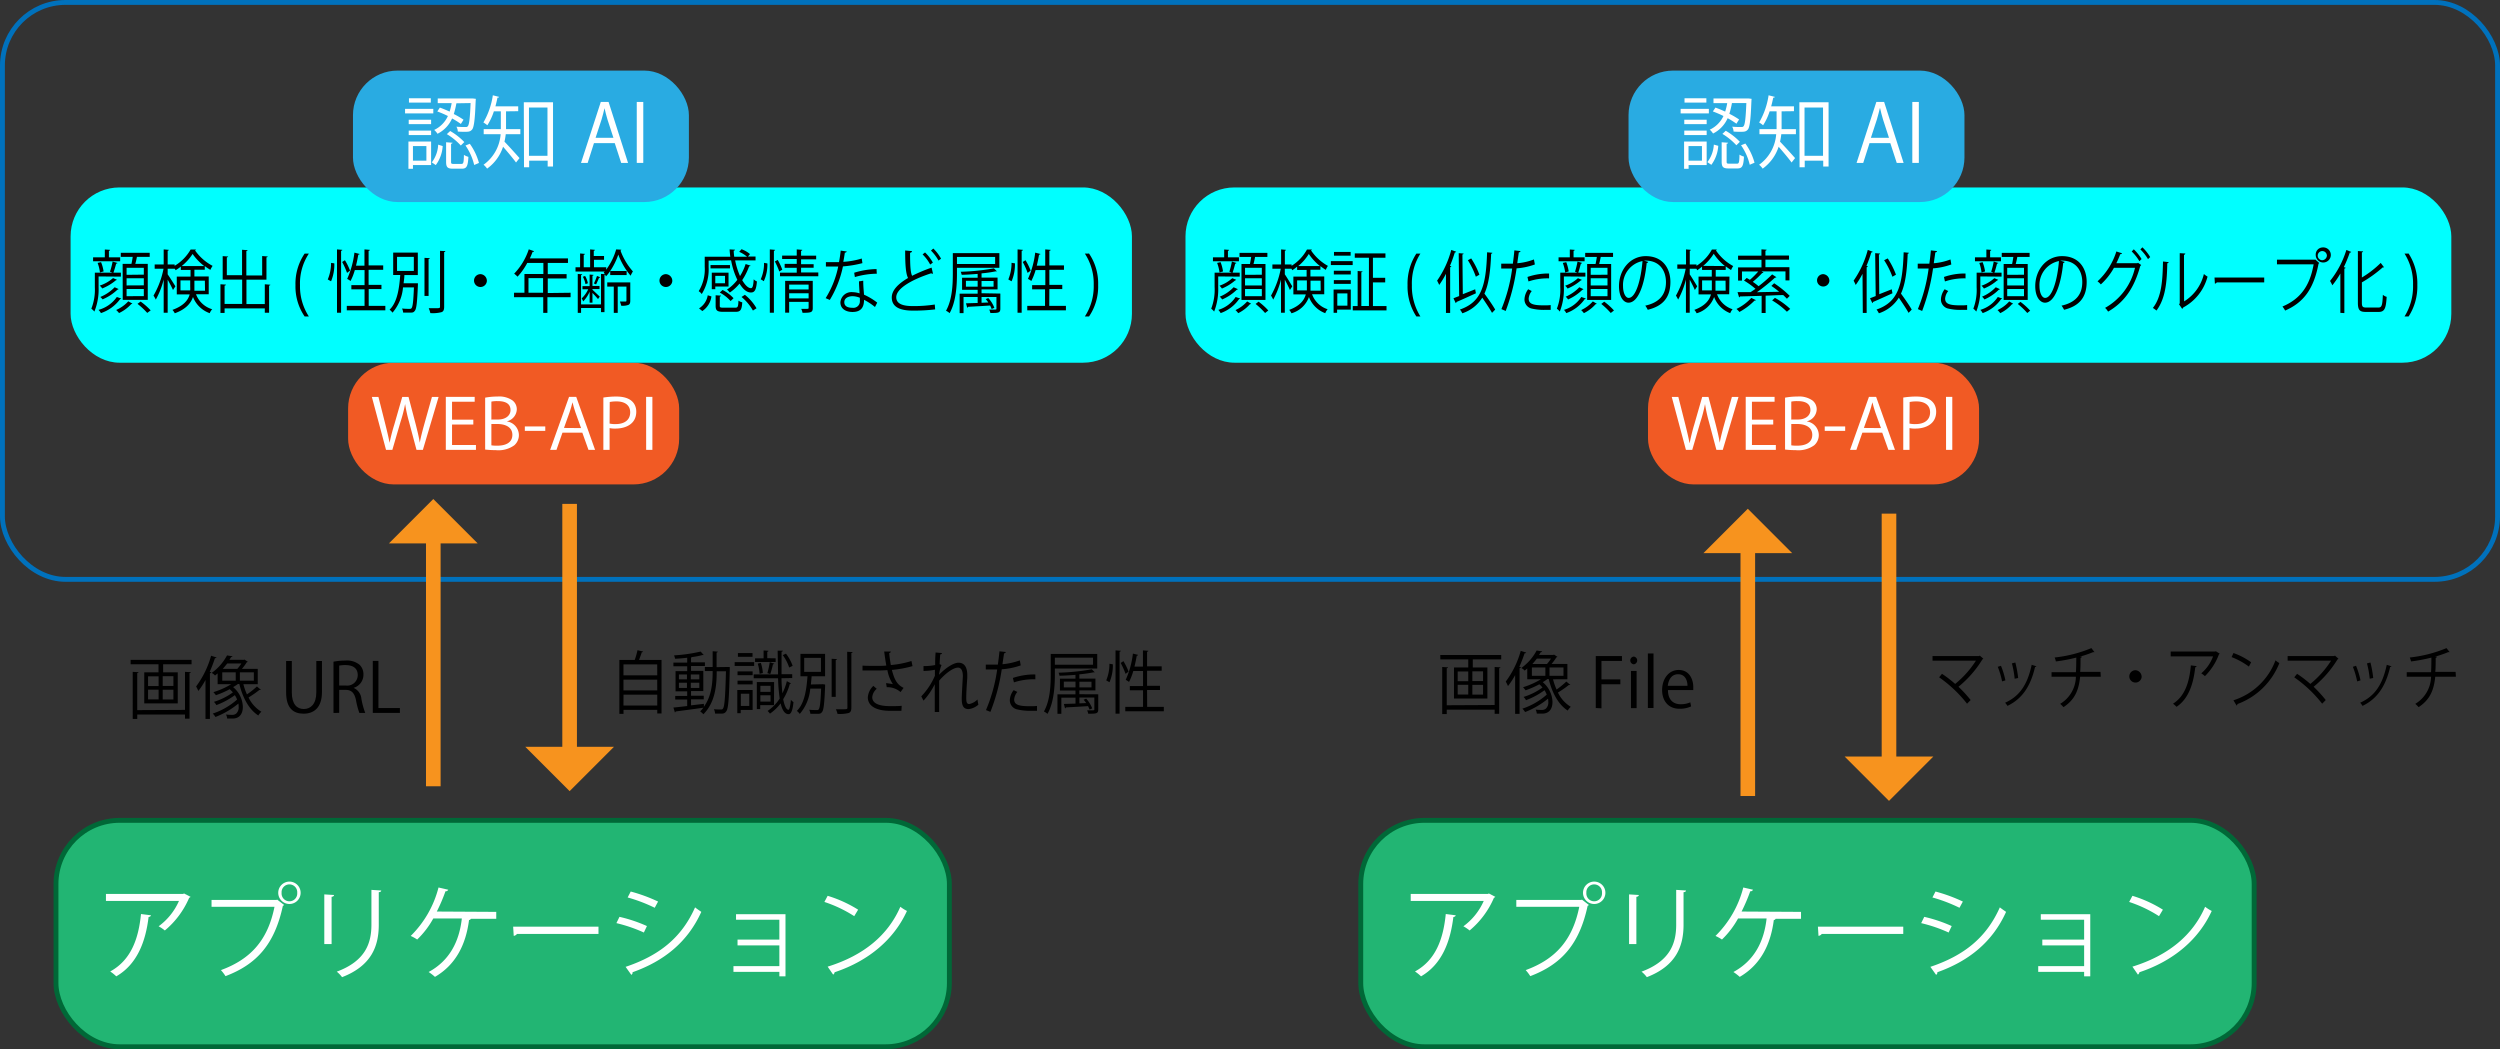
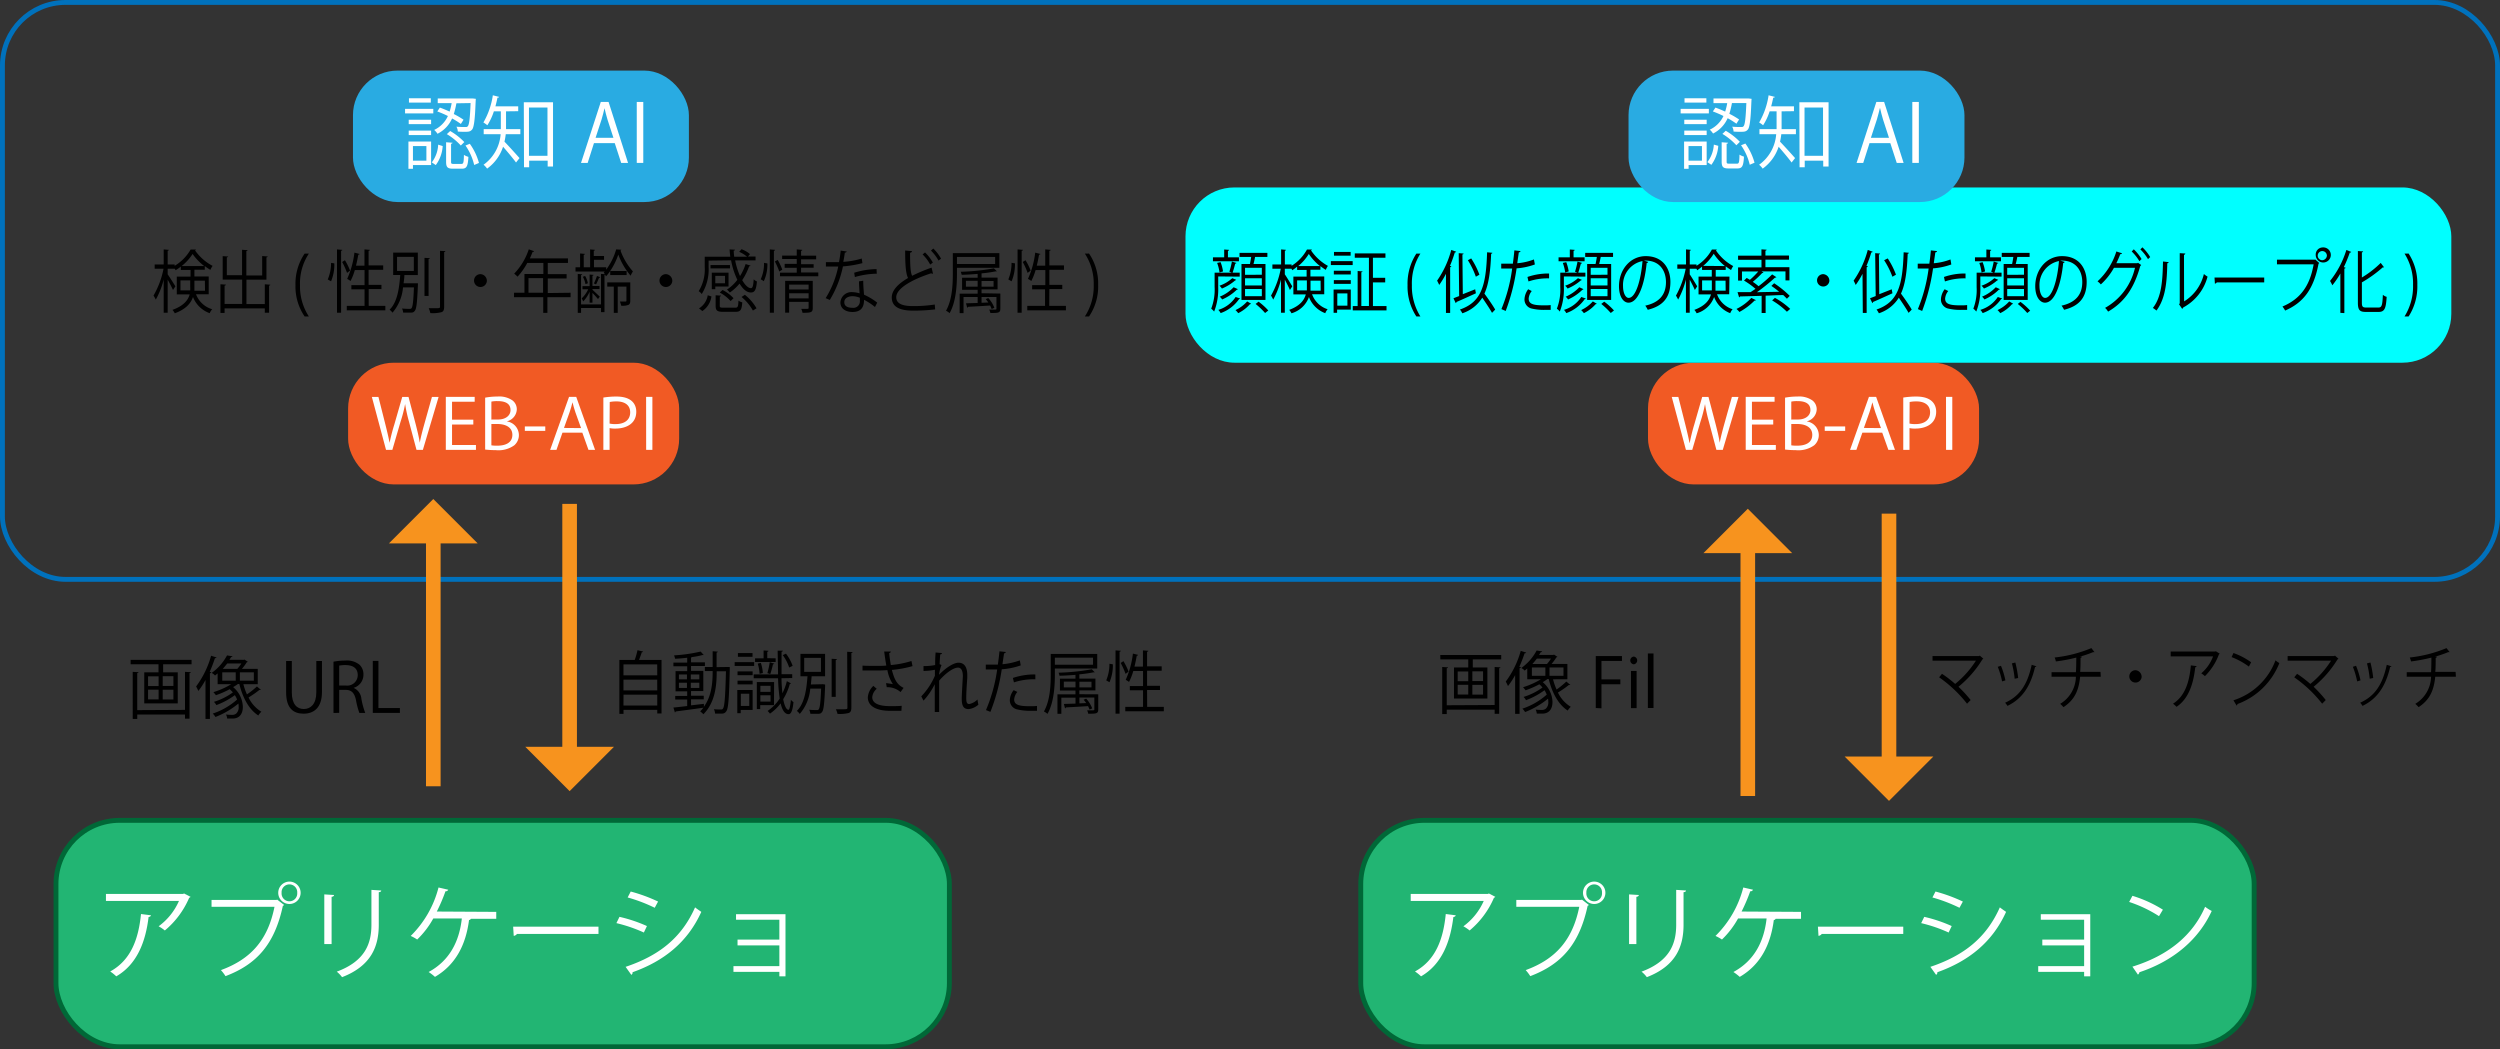
<svg xmlns="http://www.w3.org/2000/svg" viewBox="0 0 513.5 215.5">
  <rect x="0" y="0" width="513.5" height="215.5" fill="#333333" stroke="none" />
  <g id="レイヤー_2" data-name="レイヤー 2">
    <g id="レイヤー_1-2" data-name="レイヤー 1">
      <rect x="71.5" y="74.5" width="68" height="25" rx="9.39" style="fill:#f15a24" />
      <path d="M90.09,81.53,86.86,92.4H85.55L84,86.59a30.1,30.1,0,0,1-.79-3.6h0a28.76,28.76,0,0,1-.92,3.58l-1.7,5.83h-1.3L76.38,81.53h1.35l1.43,5.66c.34,1.37.66,2.68.86,3.77h0A38.48,38.48,0,0,1,81,87.17l1.62-5.64h1.29l1.48,5.63c.32,1.3.66,2.6.83,3.78h0c.23-1.24.55-2.44.92-3.78l1.58-5.63Z" style="fill:#fff" />
      <path d="M97.76,92.4H91.57V81.52H97.5v1H92.85V86.2h4.37v1H92.85V91.4h4.91Z" style="fill:#fff" />
      <path d="M104.17,86.57a2.87,2.87,0,0,1,2.41,2.75,2.77,2.77,0,0,1-.94,2.14,5.57,5.57,0,0,1-3.81,1,20.11,20.11,0,0,1-2.18-.12V81.68a13.58,13.58,0,0,1,2.53-.23,4.75,4.75,0,0,1,3.09.8,2.29,2.29,0,0,1,.88,1.88,2.63,2.63,0,0,1-2,2.4Zm-1.87-.4c1.56,0,2.56-.82,2.56-1.94h0c0-1.29-1-1.84-2.62-1.84a5.74,5.74,0,0,0-1.31.1v3.69Zm-1.37,5.3a6.93,6.93,0,0,0,1.25.07c1.62,0,3.06-.58,3.06-2.22s-1.52-2.23-3.08-2.23h-1.23Z" style="fill:#fff" />
      <path d="M107.8,87.59H112v.91h-4.2Z" style="fill:#fff" />
      <path d="M122.23,92.4h-1.36l-1.26-3.53h-4.08L114.3,92.4H113l3.88-10.88h1.48Zm-2.88-4.47-1.16-3.23q-.37-1.11-.6-2.07h0c-.15.66-.37,1.34-.58,2l-1.17,3.27Z" style="fill:#fff" />
      <path d="M123.93,81.66a16.57,16.57,0,0,1,2.67-.21c3.78,0,4.09,2.25,4.09,3.11,0,2.56-2.2,3.47-4.28,3.47a5,5,0,0,1-1.2-.1V92.4h-1.28ZM125.21,87a5.33,5.33,0,0,0,1.23.11c1.85,0,3-.86,3-2.41s-1.2-2.25-2.8-2.25a7,7,0,0,0-1.4.12Z" style="fill:#fff" />
      <path d="M132.71,81.52H134V92.4h-1.28Z" style="fill:#fff" />
-       <rect x="14.5" y="38.5" width="218" height="36" rx="10.05" style="fill:aqua" />
-       <path d="M20.25,56.78V59a12,12,0,0,1-.87,5,2.86,2.86,0,0,0-.62-.59A10.51,10.51,0,0,0,19.48,59V56H23.1l-.51-.19a15.86,15.86,0,0,0,.54-2.08l1,.28c0,.08-.13.12-.27.14-.14.53-.36,1.3-.56,1.85h1.53v.82Zm4.43-3.93v.81H19.12v-.81h2.41v-1.6l1.08.07c0,.1-.08.17-.24.2v1.33Zm-3.92,1a8.53,8.53,0,0,1,.52,1.9l-.75.21A8.63,8.63,0,0,0,20.05,54Zm4.12,7.46c0,.07-.1.11-.21.13a8.06,8.06,0,0,1-3.94,2.87,2.87,2.87,0,0,0-.5-.66A6.76,6.76,0,0,0,24,61ZM24,57.45a.22.22,0,0,1-.2.12A10.26,10.26,0,0,1,21,59.25a2.82,2.82,0,0,0-.52-.58,8.1,8.1,0,0,0,2.74-1.55Zm.35,1.91a.22.22,0,0,1-.22.13,10.12,10.12,0,0,1-3.06,2A3.06,3.06,0,0,0,20.6,61,8.69,8.69,0,0,0,23.55,59Zm2.84,3a.26.26,0,0,1-.24.1,7.81,7.81,0,0,1-2.5,1.84,4.91,4.91,0,0,0-.59-.63,7.35,7.35,0,0,0,2.49-1.78Zm-2-8.16H27c.1-.45.2-1,.26-1.44H24.81v-.84h5.94v.84H28.12c-.07.42-.2,1-.33,1.44h2.56v7.39H25.21Zm4.35,2.21V55H26v1.45Zm0,2.2V57.16H26v1.47Zm0,2.21V59.36H26v1.48Zm.7,3.45a15.28,15.28,0,0,0-2-1.86l.64-.47a13.6,13.6,0,0,1,2.07,1.81Z" />
      <path d="M42.87,60.44H40.26a5.06,5.06,0,0,0,3.33,3.08,2.28,2.28,0,0,0-.51.81A5.75,5.75,0,0,1,39.64,61c-.44,1.3-1.47,2.52-3.74,3.35a2.89,2.89,0,0,0-.48-.7c2.31-.83,3.21-2,3.54-3.18H36.31V56.82h2.83V55.44h-2v-.68a9.13,9.13,0,0,1-1.08.75c0-.09-.1-.2-.16-.31H34.44v1.15c.37.52,1.36,2.08,1.59,2.46l-.5.76c-.19-.46-.69-1.42-1.09-2.13v6.79h-.82V57.4A16.38,16.38,0,0,1,32,61.54a5.46,5.46,0,0,0-.47-.82,17.89,17.89,0,0,0,2.06-5.52H31.77v-.88h1.85V51.23l1.06.09c0,.08-.08.15-.24.18v2.82h1.43v.28a9.18,9.18,0,0,0,3.28-3.34l1.08,0c0,.09-.08.14-.17.17a10.21,10.21,0,0,0,3.61,3.18,4.41,4.41,0,0,0-.46.82,11.7,11.7,0,0,1-1.15-.78v.75H39.93v1.38h2.94Zm-5.8-.79h2a7,7,0,0,0,0-.8V57.59H37.07Zm4.88-5a11.19,11.19,0,0,1-2.39-2.49,10.32,10.32,0,0,1-2.25,2.49Zm.13,3H39.93v1.29c0,.26,0,.52,0,.77h2.18Z" />
      <path d="M54.39,58.39l1.13.09c0,.09-.07.17-.25.18v5.57h-.88v-.88H46.13v.93h-.85V58.39l1.12.07c0,.11-.09.19-.27.2v3.77h3.61v-5h-4V52.61l1.12.08c0,.09-.09.16-.27.18v3.66h3.13V51.3l1.13.09c0,.1-.09.17-.25.19v5h3.25V52.59l1.13.09c0,.1-.07.17-.25.19v4.58H50.62v5h3.77Z" />
      <path d="M62.57,65a10.9,10.9,0,0,1-1.88-6.43,11,11,0,0,1,1.88-6.48h.87a11.11,11.11,0,0,0-1.82,6.49A11.3,11.3,0,0,0,63.44,65Z" />
      <path d="M68.67,54.09A8.9,8.9,0,0,1,68,57.78l-.68-.38A8.61,8.61,0,0,0,68,54Zm.55-2.86,1.09.09c0,.1-.08.17-.25.18V64.23h-.84Zm1.63,2.22a12.3,12.3,0,0,1,1.05,2.14l-.62.46a15.37,15.37,0,0,0-1-2.24Zm4.88,9.38h3.42v.91H71.23v-.91h3.65v-3.4H72.17v-.87h2.71V55.47h-2A11.5,11.5,0,0,1,72,57.72a3.79,3.79,0,0,0-.69-.43,18.55,18.55,0,0,0,1.49-5.4l1.05.27c0,.1-.11.15-.26.15-.13.75-.28,1.52-.47,2.26h1.74V51.23l1.1.09c0,.1-.07.17-.25.2v3h3v.9h-3v3.09h2.64v.87H75.73Z" />
      <path d="M85.22,58.18h.18l.44,0c0,.1,0,.2,0,.31-.15,3.62-.29,4.89-.62,5.33s-.5.39-1.41.39c-.31,0-.65,0-1,0a2.33,2.33,0,0,0-.23-.84,14.48,14.48,0,0,0,1.5.07c.23,0,.35,0,.45-.15.24-.28.38-1.38.49-4.26H82.78a9.13,9.13,0,0,1-2.16,5.19,2.88,2.88,0,0,0-.6-.61c1.68-1.6,2-4.74,2.19-7.12H80.76V51.89h5.06V56.5H83.06c0,.52-.09,1.09-.16,1.68Zm-3.67-5.42v2.89H85V52.76Zm5.64.2,1.08.07c0,.1-.07.17-.24.19v7.57h-.84Zm3.19-1.44,1.09.06c0,.12-.07.17-.24.2V63c0,.68-.17,1-.56,1.12a7,7,0,0,1-2.28.19,4.75,4.75,0,0,0-.33-1c.47,0,.9,0,1.25,0,1,0,1.07,0,1.07-.37Z" />
      <path d="M100,57.75a1.32,1.32,0,1,1-1.31-1.44A1.37,1.37,0,0,1,100,57.75Z" />
      <path d="M117.2,60.13v.92h-4.76v3.21h-.86V61.05h-6v-.92h2.14V56.28h3.89V54H108.3a13,13,0,0,1-2,2.83,5.86,5.86,0,0,0-.69-.62,13.05,13.05,0,0,0,3-5l1.08.38a.22.22,0,0,1-.29.13c-.17.46-.36.91-.57,1.36h7.83V54h-4.15v2.3h3.87v.89h-3.87v3Zm-8.65,0h3v-3h-3Z" />
      <path d="M124.5,55.4a12.9,12.9,0,0,0,2.06-4.17l1.06.06a.26.26,0,0,1-.17.18A13.36,13.36,0,0,0,130,55.75a6.64,6.64,0,0,0-.47.88A14.45,14.45,0,0,1,127,52.29a14.42,14.42,0,0,1-1.66,3.37h3.37v.84h-3.37v-.84a8.43,8.43,0,0,1-.88,1.11,3,3,0,0,0-.15-.32s-.08,0-.15.07v7.59h-.71v-.84h-4.1v1h-.68v-8l.91.07c0,.08-.07.15-.23.18v6h4.1V56.26l.8.06A3.27,3.27,0,0,0,124,56a2.4,2.4,0,0,0,.21-.23h-6V54.9h.94V52.06l1,.09c0,.08-.08.15-.25.18V54.9h1.31V51.23l1,.09c0,.08-.08.15-.25.18v1.08h2.11v.78H122V54.9h2.53Zm-3.39,4.51a6.71,6.71,0,0,1-1.32,2,4.48,4.48,0,0,0-.31-.62,6.13,6.13,0,0,0,1.34-1.88h-1.18v-.64h1.47V56.39l.8.07c0,.08-.06.14-.22.17v2.1h1.45v.64h-1.45v.14c.32.3,1.26,1.18,1.5,1.42l-.36.5c-.22-.28-.74-.85-1.14-1.26v2h-.58Zm-.93-3.23a4.83,4.83,0,0,1,.57,1.5l-.49.18a5.2,5.2,0,0,0-.54-1.51Zm3.09.26c0,.08-.11.12-.23.12-.15.38-.39.94-.61,1.36l-.44-.2a12.13,12.13,0,0,0,.63-1.54Zm6.19,4.81c0,.45-.08.72-.37.87a3.4,3.4,0,0,1-1.5.17,4.6,4.6,0,0,0-.26-.85h1.15c.15,0,.19-.07.19-.2V58.87h-1.79v5.39h-.81V58.87h-1.34V58h4.73Z" />
      <path d="M138.09,57.75a1.32,1.32,0,1,1-1.31-1.44A1.38,1.38,0,0,1,138.09,57.75Z" />
      <path d="M145.55,53.53v1.33a9.65,9.65,0,0,1-1.41,5.54,2.35,2.35,0,0,0-.63-.59,8.54,8.54,0,0,0,1.24-5V52.73H150c-.06-.49-.11-1-.14-1.5l1.11.06c0,.11-.09.17-.27.2a10.76,10.76,0,0,0,.11,1.24h2.63a6.07,6.07,0,0,0-1.61-1l.48-.54a5.71,5.71,0,0,1,1.74,1l-.42.5h1.56v.8H151a14.93,14.93,0,0,0,1,3.21,10.55,10.55,0,0,0,1.15-2.47l1,.33c0,.09-.13.14-.28.14a12.78,12.78,0,0,1-1.42,2.84c.57,1,1.22,1.65,1.79,1.65.35,0,.49-.5.57-1.82a2,2,0,0,0,.66.44c-.14,1.73-.46,2.27-1.23,2.27-1,0-1.76-.9-2.34-1.83a9.46,9.46,0,0,1-2,1.84,5.43,5.43,0,0,0-.57-.62,8.27,8.27,0,0,0,2.12-2,15.45,15.45,0,0,1-1.28-4Zm.58,7.36a4.32,4.32,0,0,1-1.87,3l-.68-.55a3.88,3.88,0,0,0,1.79-2.69Zm-.19-5.76v-.69h4v.69Zm3.7,3.72h-2.72v.55h-.72V56h3.44Zm-.72-2.18h-2v1.51h2Zm-1.08,6.12c0,.35.1.41.78.41H151c.54,0,.63-.17.68-1.45a2.11,2.11,0,0,0,.78.35c-.1,1.59-.38,1.95-1.39,1.95h-2.49c-1.27,0-1.59-.25-1.59-1.26V60.65l1.1.07c0,.1-.08.17-.24.19Zm2.23-.95a8.21,8.21,0,0,0-2.23-1.75l.57-.53a8,8,0,0,1,2.26,1.69Zm4.58,1.95A9.81,9.81,0,0,0,152.31,61l.69-.45a9.94,9.94,0,0,1,2.39,2.77Z" />
      <path d="M157.62,54.11a8.07,8.07,0,0,1-.74,3.65,4.83,4.83,0,0,0-.63-.39,7.8,7.8,0,0,0,.68-3.38Zm.5-2.88,1.08.09c0,.1-.08.17-.24.18V64.23h-.84Zm1.95,4.54a15.76,15.76,0,0,0-.91-2.06l.58-.32a11.21,11.21,0,0,1,.94,2Zm4.47.19h3.54v.79h-7.87V56h3.44v-1h-2.48V54.2h2.48v-1h-3V52.5h3V51.23l1.14.09c0,.1-.08.17-.25.2v1h3.1v.75h-3.1v1h2.58v.73h-2.58Zm2.4,1.73v5.56c0,.91-.33,1-2.1,1a3.21,3.21,0,0,0-.27-.81l.93,0c.52,0,.59,0,.59-.23V62h-4v2.22h-.82V57.69Zm-.85.77h-4v1h4Zm-4,2.83h4V60.23h-4Z" />
      <path d="M173.93,51.66a.41.41,0,0,1-.4.23c-.09.62-.2,1.35-.32,1.89A16,16,0,0,0,177,53.1l.14.95a23,23,0,0,1-4,.67,21.75,21.75,0,0,1-2.7,6.89l-.85-.37a19.51,19.51,0,0,0,2.58-6.49h-2.53v-.91h2.69c.15-.75.26-1.54.35-2.37Zm3.38,6c0,1.14.09,1.91.16,2.87a12.66,12.66,0,0,1,2.71,1.63l-.46.9a11.91,11.91,0,0,0-2.25-1.48c0,1.41-.51,2.5-2.37,2.5-1.41,0-2.5-.7-2.48-2a2.27,2.27,0,0,1,2.5-2.07,5.13,5.13,0,0,1,1.44.25c-.05-.9-.12-1.81-.12-2.47Zm-.7,3.5a4,4,0,0,0-1.51-.32c-.77,0-1.67.34-1.68,1.21s.71,1.17,1.7,1.17a1.33,1.33,0,0,0,1.5-1.41C176.62,61.54,176.62,61.33,176.61,61.12Zm3.48-4.94a16.39,16.39,0,0,0-4.5.69l-.14-.89a16.3,16.3,0,0,1,4.59-.75Z" />
      <path d="M191.64,56.22a.15.15,0,0,1-.1,0,.46.46,0,0,1-.27-.09c-3.77,1.22-7.19,3.06-7.18,4.93,0,1.35,1.35,1.81,3.41,1.81a28.24,28.24,0,0,0,4.5-.32l.08,1a37.06,37.06,0,0,1-4.56.25c-2.51,0-4.34-.64-4.35-2.7,0-1.5,1.34-2.82,3.34-4-.43-.86-.59-2.48-.59-5.65l1.4.13c0,.18-.14.29-.39.34,0,2.45.06,4,.42,4.73a32.06,32.06,0,0,1,4-1.68ZM190,51.85a8.57,8.57,0,0,1,1.61,2.09l-.55.4a8.26,8.26,0,0,0-1.56-2.08Zm1.7-.8a8.54,8.54,0,0,1,1.59,2.08l-.52.39a9.08,9.08,0,0,0-1.55-2.05Z" />
      <path d="M205.27,55h-8.71v1.15c0,2.41-.18,5.84-1.51,8.17a3,3,0,0,0-.74-.49c1.28-2.25,1.4-5.4,1.4-7.68V52h9.56Zm-.87-2.23h-7.84v1.46h7.84Zm1.07,7.53v3.11c0,.86-.42.88-2.05.88a2.87,2.87,0,0,0-.23-.7l.92,0c.51,0,.56,0,.56-.21V61h-3.06v1.19l1.39-.06a6,6,0,0,0-.53-.69l.52-.22a6.1,6.1,0,0,1,1.25,2l-.55.25c-.08-.21-.19-.46-.32-.72-1.7.12-3.43.21-4.55.27a.18.18,0,0,1-.16.18l-.24-.9,2.39-.07V61h-2.9v3.32h-.8v-4h3.7v-.79h-3.2V57.05h3.2v-.79c-1.1.09-2.23.16-3.28.19a3.27,3.27,0,0,0-.2-.63,44.92,44.92,0,0,0,6.82-.7l.62.61a.12.12,0,0,1-.11,0h-.13a25.69,25.69,0,0,1-2.92.42v.87h3.29v2.42h-3.29v.79Zm-7.07-1.42h2.41V57.68H198.4Zm5.68-1.16h-2.47v1.16h2.47Z" />
      <path d="M208.47,54.09a8.9,8.9,0,0,1-.69,3.69l-.67-.38a8.79,8.79,0,0,0,.66-3.42Zm.54-2.86,1.1.09c0,.1-.09.17-.26.18V64.23H209Zm1.63,2.22a12.41,12.41,0,0,1,1.06,2.14l-.63.46a14.38,14.38,0,0,0-1-2.24Zm4.88,9.38h3.42v.91H211v-.91h3.65v-3.4H212v-.87h2.71V55.47h-2a12.14,12.14,0,0,1-.88,2.25,3.21,3.21,0,0,0-.69-.43,17.94,17.94,0,0,0,1.49-5.4l1.06.27q0,.15-.27.15c-.13.75-.28,1.52-.47,2.26h1.74V51.23l1.11.09c0,.1-.08.17-.26.2v3h3v.9h-3v3.09h2.65v.87h-2.65Z" />
      <path d="M223.69,52.08a10.93,10.93,0,0,1,1.87,6.45A10.94,10.94,0,0,1,223.69,65h-.86a11.31,11.31,0,0,0,1.82-6.47,11.25,11.25,0,0,0-1.82-6.44Z" />
      <rect x="72.5" y="14.5" width="69" height="27" rx="9.15" style="fill:#29abe2" />
      <path d="M89,22.36v.93h-5.8v-.93Zm-.45,6.71V33.9H84.82v.77h-.93v-5.6Zm0-4.47v.9h-4.6v-.9Zm-4.6,3.14v-.91h4.6v.91Zm4.54-7.56v.9H84v-.9ZM87.58,30H84.82V33h2.76ZM90.93,30a7.31,7.31,0,0,1-1.42,3.91l-.82-.56A6.44,6.44,0,0,0,90,29.71Zm2.81-8.78a17.1,17.1,0,0,1-.53,2.2,17,17,0,0,1,2,1.17l-.55.87a15.6,15.6,0,0,0-1.8-1.13,6.43,6.43,0,0,1-3,3.15,3.36,3.36,0,0,0-.68-.79A5.86,5.86,0,0,0,92,23.83a21.08,21.08,0,0,0-2.18-.94l.53-.79c.65.23,1.32.51,2,.82a11.91,11.91,0,0,0,.42-1.74H89.91v-.95h6.78l.47,0,.58.07c-.1.64-.1,5.54-.76,6.29-.39.48-.79.48-1.55.48-.4,0-.9,0-1.4-.05a2,2,0,0,0-.29-1,19.12,19.12,0,0,0,1.93.07.47.47,0,0,0,.42-.17c.28-.33.44-1.53.57-4.75Zm-1.09,12c0,.38.06.45.53.45h1.58c.42,0,.5-.22.53-1.86a3.49,3.49,0,0,0,.92.41c-.1,2-.39,2.43-1.36,2.43h-1.8c-1.14,0-1.42-.31-1.42-1.43V29.22l1.32.1c0,.1-.11.18-.3.21Zm2-3.33a12.79,12.79,0,0,0-2.87-2.34l.69-.64a13.06,13.06,0,0,1,2.9,2.27Zm2.75,4a11.65,11.65,0,0,0-1.79-4l.89-.36a12.25,12.25,0,0,1,1.88,3.94Z" style="fill:#fff" />
      <path d="M103.94,22.87v2.81c0,.27,0,.56,0,.84h2.94v1.05h-3a14.39,14.39,0,0,1-.26,1.53c.77.78,2.63,2.85,3.09,3.37l-.72.91c-.52-.73-1.81-2.27-2.66-3.24a8.92,8.92,0,0,1-3.28,4.5,3.74,3.74,0,0,0-.73-.8,8.46,8.46,0,0,0,3.51-6.27H99.35V26.52h3.52c0-.29,0-.57,0-.85v-2.8h-1.43a11.72,11.72,0,0,1-1.34,2.86,5.54,5.54,0,0,0-.81-.57,15.76,15.76,0,0,0,1.94-5.59l1.28.33c0,.11-.14.16-.33.16-.12.6-.26,1.19-.42,1.78h4.68v1ZM107.59,21h6V34.2h-1.1V33h-3.8v1.35h-1.06Zm1.06,11h3.8V22.09h-3.8Z" style="fill:#fff" />
      <path d="M129,33.46h-1.41l-1.32-4.06H122l-1.29,4.06h-1.37l4.06-12.52H125Zm-3-5.15-1.21-3.71c-.25-.85-.46-1.64-.62-2.38h0c-.16.75-.39,1.54-.61,2.33l-1.23,3.76Z" style="fill:#fff" />
      <path d="M130.79,20.94h1.34V33.46h-1.34Z" style="fill:#fff" />
      <rect x="338.5" y="74.5" width="68" height="25" rx="9.39" style="fill:#f15a24" />
      <path d="M357.09,81.53,353.86,92.4h-1.31L351,86.59a30.1,30.1,0,0,1-.79-3.6h0a28.76,28.76,0,0,1-.92,3.58l-1.7,5.83h-1.3l-2.91-10.87h1.35l1.43,5.66c.34,1.37.66,2.68.86,3.77h.05a38.48,38.48,0,0,1,.94-3.79l1.62-5.64h1.29l1.48,5.63c.32,1.3.66,2.6.83,3.78h0c.23-1.24.55-2.44.92-3.78l1.58-5.63Z" style="fill:#fff" />
      <path d="M364.76,92.4h-6.19V81.52h5.93v1h-4.65V86.2h4.37v1h-4.37V91.4h4.91Z" style="fill:#fff" />
      <path d="M371.17,86.57a2.87,2.87,0,0,1,2.41,2.75,2.77,2.77,0,0,1-.94,2.14,5.57,5.57,0,0,1-3.81,1,20.11,20.11,0,0,1-2.18-.12V81.68a13.58,13.58,0,0,1,2.53-.23,4.75,4.75,0,0,1,3.09.8,2.29,2.29,0,0,1,.88,1.88,2.63,2.63,0,0,1-2,2.4Zm-1.87-.4c1.56,0,2.56-.82,2.56-1.94h0c0-1.29-1-1.84-2.62-1.84a5.74,5.74,0,0,0-1.31.1v3.69Zm-1.37,5.3a6.93,6.93,0,0,0,1.25.07c1.62,0,3.06-.58,3.06-2.22s-1.52-2.23-3.08-2.23h-1.23Z" style="fill:#fff" />
      <path d="M374.8,87.59H379v.91h-4.2Z" style="fill:#fff" />
      <path d="M389.23,92.4h-1.36l-1.26-3.53h-4.08L381.3,92.4H380l3.88-10.88h1.48Zm-2.88-4.47-1.16-3.23q-.37-1.11-.6-2.07h0c-.15.66-.37,1.34-.58,2l-1.17,3.27Z" style="fill:#fff" />
      <path d="M390.93,81.66a16.57,16.57,0,0,1,2.67-.21c3.78,0,4.09,2.25,4.09,3.11,0,2.56-2.2,3.47-4.28,3.47a5,5,0,0,1-1.2-.1V92.4h-1.28ZM392.21,87a5.33,5.33,0,0,0,1.23.11c1.85,0,3-.86,3-2.41s-1.2-2.25-2.8-2.25a7,7,0,0,0-1.4.12Z" style="fill:#fff" />
      <path d="M399.71,81.52H401V92.4h-1.28Z" style="fill:#fff" />
      <rect x="243.5" y="38.5" width="260" height="36" rx="10.05" style="fill:aqua" />
      <path d="M250.22,56.78V59a12.49,12.49,0,0,1-.84,5,2.57,2.57,0,0,0-.6-.59,10.81,10.81,0,0,0,.7-4.47V56H253l-.49-.19a15.81,15.81,0,0,0,.52-2.08l.94.28a.32.32,0,0,1-.26.14c-.13.53-.34,1.3-.54,1.85h1.47v.82Zm4.26-3.93v.81h-5.34v-.81h2.31v-1.6l1,.07c0,.1-.07.17-.23.2v1.33Zm-3.77,1a9,9,0,0,1,.5,1.9l-.72.21A9.06,9.06,0,0,0,250,54Zm4,7.46c0,.07-.1.11-.21.13a7.73,7.73,0,0,1-3.78,2.87,2.79,2.79,0,0,0-.48-.66A6.49,6.49,0,0,0,253.8,61Zm-.8-3.84a.22.22,0,0,1-.2.12,9.87,9.87,0,0,1-2.73,1.68,2.7,2.7,0,0,0-.5-.58,7.67,7.67,0,0,0,2.63-1.55Zm.33,1.91a.2.2,0,0,1-.21.13,9.68,9.68,0,0,1-3,2,3,3,0,0,0-.49-.57A8.3,8.3,0,0,0,253.39,59Zm2.73,3a.24.24,0,0,1-.23.1,7.6,7.6,0,0,1-2.41,1.84,4.61,4.61,0,0,0-.56-.63,7.23,7.23,0,0,0,2.4-1.78ZM255,54.22h1.74c.09-.45.19-1,.25-1.44H254.6v-.84h5.72v.84h-2.53c-.07.42-.2,1-.32,1.44h2.46v7.39H255Zm4.18,2.21V55h-3.45v1.45Zm0,2.2V57.16h-3.45v1.47Zm0,2.21V59.36h-3.45v1.48Zm.67,3.45a15.35,15.35,0,0,0-1.95-1.86l.61-.47a13.73,13.73,0,0,1,2,1.81Z" />
      <path d="M272,60.44h-2.5a5,5,0,0,0,3.2,3.08,2.38,2.38,0,0,0-.49.81A5.69,5.69,0,0,1,268.86,61a5.39,5.39,0,0,1-3.59,3.35,2.86,2.86,0,0,0-.47-.7c2.23-.83,3.09-2,3.41-3.18h-2.55V56.82h2.72V55.44h-1.95v-.68a8.76,8.76,0,0,1-1,.75l-.15-.31h-1.38v1.15c.36.52,1.31,2.08,1.53,2.46l-.48.76c-.18-.46-.66-1.42-1.05-2.13v6.79h-.78V57.4a17.29,17.29,0,0,1-1.6,4.14,6.41,6.41,0,0,0-.45-.82,18.47,18.47,0,0,0,2-5.52h-1.72v-.88h1.79V51.23l1,.09c0,.08-.07.15-.23.18v2.82h1.38v.28a9.05,9.05,0,0,0,3.16-3.34l1,0c0,.09-.08.14-.17.17a10.13,10.13,0,0,0,3.47,3.18,5.85,5.85,0,0,0-.44.82,11.29,11.29,0,0,1-1.1-.78v.75h-2.05v1.38H272Zm-5.57-.79h2c0-.26,0-.53,0-.8V57.59h-2Zm4.69-5a11.11,11.11,0,0,1-2.29-2.49,10.1,10.1,0,0,1-2.17,2.49Zm.13,3h-2.07v1.29c0,.26,0,.52,0,.77h2.09Z" />
      <path d="M277.84,53.64v.8h-4.48v-.8Zm-.39,5.83v4.12h-2.81v.66h-.72V59.47Zm0-3.86v.77h-3.48v-.77Zm-3.48,2.7v-.77h3.48v.77Zm3.45-6.56v.77H274v-.77Zm-.66,8.52h-2.08v2.52h2.08ZM282,62.86h2.79v.9h-6.93v-.9h1v-7.2l1,.09c0,.09-.08.16-.24.18v6.93h1.56V52.94h-2.91v-.89h6.3v.89H282v4.12h2.52V58H282Z" />
      <path d="M290.92,65a11.17,11.17,0,0,1-1.81-6.43,11.3,11.3,0,0,1,1.81-6.48h.83A11.42,11.42,0,0,0,290,58.57,11.64,11.64,0,0,0,291.75,65Z" />
      <path d="M297,56.24a16.93,16.93,0,0,1-1.39,2.29,7.94,7.94,0,0,0-.43-.88,19.86,19.86,0,0,0,2.91-6.32l1,.37c0,.1-.12.15-.27.14a27.06,27.06,0,0,1-1,2.77l.28.1c0,.08-.08.15-.24.18v9.39H297Zm6,3.18.15.82c-1.47.67-3,1.37-4,1.79a.23.23,0,0,1-.14.23l-.47-1,1.17-.45L299.62,52l1,.08c0,.1-.08.17-.24.18l.08,8.17Zm3.52-7.5c0,.11-.08.18-.24.2-.14,3.53-.47,6.2-1.38,8.19.8,1.09,1.74,2.45,2.21,3.28l-.65.67c-.43-.8-1.25-2-2-3.12a7.6,7.6,0,0,1-4.1,3.21,3.71,3.71,0,0,0-.49-.77c4.49-1.56,5.36-5,5.58-11.76Zm-4.34,1.16a16.14,16.14,0,0,1,1.69,3.34l-.73.42a16.54,16.54,0,0,0-1.64-3.39Z" />
      <path d="M315.26,54.32a13.89,13.89,0,0,1-3.75.8,41.41,41.41,0,0,1-2.24,8.75l-.88-.38a33,33,0,0,0,2.21-8.33c-.24,0-1.88,0-2.25,0v-1h2.39c.12-.9.24-1.88.31-2.73l1.26.14c0,.15-.18.26-.35.28-.08.61-.2,1.37-.31,2.22a12.31,12.31,0,0,0,3.42-.78Zm3.25,9.33-1.12,0a10.82,10.82,0,0,1-2.9-.3,1.92,1.92,0,0,1-1.36-1.94,3.77,3.77,0,0,1,.76-2l.73.37a2.79,2.79,0,0,0-.63,1.55c0,1.11.93,1.39,3.15,1.39.45,0,.92,0,1.37-.06Zm-4.77-6.76a13,13,0,0,1,4.44-.71v1a12.19,12.19,0,0,0-4.23.63Z" />
      <path d="M321.22,56.78V59a12.49,12.49,0,0,1-.84,5,2.57,2.57,0,0,0-.6-.59,10.81,10.81,0,0,0,.7-4.47V56H324l-.49-.19a15.79,15.79,0,0,0,.51-2.08l.95.28a.32.32,0,0,1-.26.14c-.14.53-.34,1.3-.54,1.85h1.47v.82Zm4.26-3.93v.81h-5.35v-.81h2.31v-1.6l1,.07c0,.1-.07.17-.23.2v1.33Zm-3.77,1a9,9,0,0,1,.5,1.9l-.72.21A9.06,9.06,0,0,0,321,54Zm4,7.46c0,.07-.1.11-.21.13a7.71,7.71,0,0,1-3.79,2.87,2.74,2.74,0,0,0-.47-.66A6.49,6.49,0,0,0,324.8,61Zm-.81-3.84a.19.19,0,0,1-.19.12,9.87,9.87,0,0,1-2.73,1.68,2.7,2.7,0,0,0-.5-.58,7.67,7.67,0,0,0,2.63-1.55Zm.33,1.91a.18.18,0,0,1-.2.13,9.81,9.81,0,0,1-2.95,2,3,3,0,0,0-.49-.57A8.3,8.3,0,0,0,324.39,59Zm2.74,3a.24.24,0,0,1-.23.1,7.72,7.72,0,0,1-2.41,1.84,4.61,4.61,0,0,0-.56-.63,7.23,7.23,0,0,0,2.4-1.78ZM326,54.22h1.73c.1-.45.2-1,.26-1.44H325.6v-.84h5.72v.84h-2.53c-.08.42-.2,1-.32,1.44h2.46v7.39H326Zm4.18,2.21V55h-3.45v1.45Zm0,2.2V57.16h-3.45v1.47Zm0,2.21V59.36h-3.45v1.48Zm.67,3.45a15.35,15.35,0,0,0-1.95-1.86l.61-.47a13.73,13.73,0,0,1,2,1.81Z" />
      <path d="M338.54,53.8a.33.33,0,0,1-.31.22c-.44,4.36-1.71,8.15-3.74,8.15-1,0-1.95-1.17-1.95-3.38,0-3.37,2.28-6.18,5.5-6.18,3.53,0,5.06,2.56,5.06,5.29,0,3.34-1.69,5-4.65,5.73a5.3,5.3,0,0,0-.51-.85c2.81-.62,4.25-2.19,4.25-4.84,0-2.31-1.29-4.41-4.15-4.41l-.37,0Zm-1.17-.18a5,5,0,0,0-4,5.14c0,1.5.56,2.43,1.15,2.43C336,61.19,337.06,57.45,337.37,53.62Z" />
      <path d="M355.18,60.44h-2.5a5,5,0,0,0,3.2,3.08,2.38,2.38,0,0,0-.49.81A5.69,5.69,0,0,1,352.08,61a5.39,5.39,0,0,1-3.59,3.35,2.86,2.86,0,0,0-.47-.7c2.23-.83,3.09-2,3.41-3.18h-2.55V56.82h2.72V55.44h-2v-.68a8.76,8.76,0,0,1-1,.75l-.15-.31h-1.38v1.15c.36.52,1.31,2.08,1.53,2.46l-.48.76c-.18-.46-.66-1.42-1.05-2.13v6.79h-.78V57.4a17.29,17.29,0,0,1-1.6,4.14,6.41,6.41,0,0,0-.45-.82,18.47,18.47,0,0,0,2-5.52h-1.72v-.88h1.79V51.23l1,.09c0,.08-.07.15-.23.18v2.82h1.38v.28a9.05,9.05,0,0,0,3.16-3.34l1,0c0,.09-.08.14-.17.17A10.13,10.13,0,0,0,356,54.65a5,5,0,0,0-.44.82,11.29,11.29,0,0,1-1.1-.78v.75h-2.05v1.38h2.82Zm-5.57-.79h2c0-.26,0-.53,0-.8V57.59h-2Zm4.69-5A11.11,11.11,0,0,1,352,52.12a10.31,10.31,0,0,1-2.17,2.49Zm.13,3h-2.07v1.29c0,.26,0,.52,0,.77h2.09Z" />
      <path d="M360.65,61.64a.22.22,0,0,1-.27.1,12.82,12.82,0,0,1-3.11,2.34,3.89,3.89,0,0,0-.6-.62,10.17,10.17,0,0,0,3.05-2.27Zm3.76-3.46a21.13,21.13,0,0,1,3.2,2.59l-.58.59c-.2-.22-.46-.47-.75-.75-1.2,0-2.43.09-3.62.12v3.56h-.82V60.76c-1.71.06-3.28.1-4.45.13a.21.21,0,0,1-.18.18L356.89,60h2.69c.31-.21.64-.43,1-.67a16.17,16.17,0,0,0-2.36-1.7l.55-.54c.21.11.44.25.66.39a16.43,16.43,0,0,0,1.72-1.72H357.8v1.87H357v-2.7h4.81V53.36H357v-.84h4.8v-1.3l1.06.07c0,.1-.08.17-.24.2v1h4.84v.84h-4.84v1.56h4.93v2.7h-.81V55.75h-4.91l.39.23a.31.31,0,0,1-.27.1,20.06,20.06,0,0,1-1.93,1.81,11.17,11.17,0,0,1,1.19.9A27.41,27.41,0,0,0,364,56.36l.88.58a.32.32,0,0,1-.29.08,39.33,39.33,0,0,1-3.72,3l4.56-.09a16.58,16.58,0,0,0-1.59-1.2Zm.16,3a15.39,15.39,0,0,1,3.14,2.27l-.68.58A15.7,15.7,0,0,0,364,61.71Z" />
      <path d="M375.75,57.75a1.27,1.27,0,1,1-1.26-1.44A1.35,1.35,0,0,1,375.75,57.75Z" />
      <path d="M382.56,56.24a16.94,16.94,0,0,1-1.4,2.29,7.94,7.94,0,0,0-.43-.88,19.86,19.86,0,0,0,2.91-6.32l1,.37c0,.1-.12.15-.27.14a27.06,27.06,0,0,1-1,2.77l.28.1c0,.08-.08.15-.24.18v9.39h-.79Zm6,3.18.15.82c-1.47.67-3,1.37-4,1.79a.24.24,0,0,1-.13.23l-.48-1,1.17-.45L385.16,52l1,.08c0,.1-.08.17-.23.18l.07,8.17Zm3.52-7.5c0,.11-.08.18-.24.2-.14,3.53-.47,6.2-1.38,8.19.8,1.09,1.74,2.45,2.21,3.28l-.65.67c-.43-.8-1.25-2-2-3.12a7.6,7.6,0,0,1-4.1,3.21,4.12,4.12,0,0,0-.48-.77c4.48-1.56,5.35-5,5.57-11.76Zm-4.34,1.16a16.14,16.14,0,0,1,1.69,3.34l-.73.42A16.54,16.54,0,0,0,387,53.45Z" />
      <path d="M400.8,54.32a13.89,13.89,0,0,1-3.75.8,40.81,40.81,0,0,1-2.24,8.75l-.88-.38a33,33,0,0,0,2.21-8.33c-.24,0-1.88,0-2.24,0l0-1h2.39c.12-.9.24-1.88.31-2.73l1.26.14c0,.15-.18.26-.35.28-.07.61-.2,1.37-.31,2.22a12.46,12.46,0,0,0,3.43-.78Zm3.25,9.33-1.12,0a10.82,10.82,0,0,1-2.9-.3,1.92,1.92,0,0,1-1.36-1.94,3.77,3.77,0,0,1,.76-2l.74.37a2.74,2.74,0,0,0-.64,1.55c0,1.11.93,1.39,3.15,1.39.46,0,.92,0,1.37-.06Zm-4.76-6.76a12.9,12.9,0,0,1,4.43-.71v1a12.19,12.19,0,0,0-4.23.63Z" />
      <path d="M406.76,56.78V59a12.49,12.49,0,0,1-.84,5,2.57,2.57,0,0,0-.6-.59A10.81,10.81,0,0,0,406,59V56h3.48l-.49-.19a15.81,15.81,0,0,0,.52-2.08l.94.28c0,.08-.12.12-.26.14-.13.53-.34,1.3-.54,1.85h1.47v.82ZM411,52.85v.81h-5.34v-.81H408v-1.6l1,.07c0,.1-.07.17-.23.2v1.33Zm-3.77,1a8.39,8.39,0,0,1,.5,1.9l-.72.21a9.06,9.06,0,0,0-.46-1.95Zm4,7.46c0,.07-.09.11-.21.13a7.73,7.73,0,0,1-3.78,2.87,2.79,2.79,0,0,0-.48-.66A6.55,6.55,0,0,0,410.35,61Zm-.8-3.84a.22.22,0,0,1-.2.12,9.73,9.73,0,0,1-2.73,1.68,2.7,2.7,0,0,0-.5-.58,7.67,7.67,0,0,0,2.63-1.55Zm.33,1.91a.2.2,0,0,1-.21.13,9.68,9.68,0,0,1-2.95,2,2.64,2.64,0,0,0-.49-.57A8.3,8.3,0,0,0,409.93,59Zm2.73,3a.24.24,0,0,1-.23.1,7.49,7.49,0,0,1-2.41,1.84,4,4,0,0,0-.56-.63,7.23,7.23,0,0,0,2.4-1.78Zm-1.94-8.16h1.74c.09-.45.19-1,.25-1.44h-2.38v-.84h5.72v.84h-2.53c-.07.42-.2,1-.32,1.44h2.46v7.39h-4.94Zm4.18,2.21V55h-3.45v1.45Zm0,2.2V57.16h-3.45v1.47Zm0,2.21V59.36h-3.45v1.48Zm.67,3.45a15.35,15.35,0,0,0-1.95-1.86L415,62a13.73,13.73,0,0,1,2,1.81Z" />
      <path d="M424.08,53.8a.33.33,0,0,1-.3.22c-.44,4.36-1.72,8.15-3.74,8.15-1,0-2-1.17-2-3.38,0-3.37,2.29-6.18,5.5-6.18,3.53,0,5.06,2.56,5.06,5.29,0,3.34-1.69,5-4.64,5.73a5.41,5.41,0,0,0-.52-.85c2.81-.62,4.26-2.19,4.26-4.84,0-2.31-1.3-4.41-4.16-4.41l-.37,0Zm-1.17-.18a5,5,0,0,0-4,5.14c0,1.5.56,2.43,1.15,2.43C421.54,61.19,422.6,57.45,422.91,53.62Z" />
      <path d="M439.8,54.43a.76.76,0,0,1-.19.21c-1.29,4.64-3.3,7.44-6.61,9.37a3.13,3.13,0,0,0-.62-.77A12.65,12.65,0,0,0,438.53,55h-4.32a13.5,13.5,0,0,1-2.7,3.42,3.74,3.74,0,0,0-.68-.63,14.06,14.06,0,0,0,3.87-6.14l1.15.37c0,.14-.18.19-.34.18-.25.63-.53,1.3-.81,1.86H439l.15-.08Zm-1.52-3.22a9.51,9.51,0,0,1,1.6,2l-.45.44a9.69,9.69,0,0,0-1.58-2Zm1.77-.41a9.26,9.26,0,0,1,1.6,2l-.45.43a9.38,9.38,0,0,0-1.57-2Z" />
      <path d="M445.44,53.84c0,.13-.12.21-.28.24-.07,3.77-.34,7.2-2.22,9.71a7.45,7.45,0,0,0-.74-.54c1.82-2.27,2-5.77,2.08-9.54Zm3.17,8.07a9.06,9.06,0,0,0,4.07-5.63,4.73,4.73,0,0,0,.75.54,10.09,10.09,0,0,1-5,6.34.6.6,0,0,1-.21.28l-.64-.93.14-.21V52l1.14.07a.31.31,0,0,1-.27.27Z" />
      <path d="M454.86,57h10.21v1h-9.74a.6.6,0,0,1-.39.27Z" />
      <path d="M467.69,53.34h7.78l.07-.05.83.73a.29.29,0,0,1-.14.13c-1,5.27-3.12,8-6.86,9.64a6.29,6.29,0,0,0-.55-.83c3.56-1.5,5.61-4.11,6.4-8.66h-7.53ZM477,50.83a1.55,1.55,0,1,1-1.35,1.54A1.45,1.45,0,0,1,477,50.83Zm.93,1.54a.94.94,0,1,0-.93,1.08A1,1,0,0,0,477.94,52.37Z" />
      <path d="M480.71,64.26V56.18a17.58,17.58,0,0,1-1.65,2.42,6.32,6.32,0,0,0-.47-.89,19.14,19.14,0,0,0,3.35-6.36l1,.39c-.05.13-.16.15-.29.13a28.22,28.22,0,0,1-1.23,3l.35.11c0,.1-.08.17-.24.19v9.14Zm4.42-2.09c0,.79.15,1,.86,1h2.55c.7,0,.81-.53.9-2.62a1.92,1.92,0,0,0,.78.42c-.14,2.3-.38,3.1-1.64,3.1h-2.64c-1.26,0-1.63-.39-1.63-1.89V51.56l1.07.08c0,.1-.08.17-.25.2V57A20.21,20.21,0,0,0,489,54l.68.9a.27.27,0,0,1-.24,0A26.45,26.45,0,0,1,485.13,58Z" />
      <path d="M494.73,52.08a11.28,11.28,0,0,1,1.79,6.45A11.37,11.37,0,0,1,494.73,65h-.84a11.64,11.64,0,0,0,1.75-6.47,11.5,11.5,0,0,0-1.75-6.44Z" />
      <rect x="334.5" y="14.5" width="69" height="27" rx="9.15" style="fill:#29abe2" />
      <path d="M351,22.36v.93h-5.8v-.93Zm-.45,6.71V33.9h-3.71v.77h-.93v-5.6Zm0-4.47v.9h-4.6v-.9Zm-4.6,3.14v-.91h4.6v.91Zm4.54-7.56v.9H346v-.9ZM349.58,30h-2.76V33h2.76Zm3.35-.05a7.31,7.31,0,0,1-1.42,3.91l-.82-.56a6.44,6.44,0,0,0,1.33-3.6Zm2.81-8.78a17.1,17.1,0,0,1-.53,2.2,17,17,0,0,1,2,1.17l-.55.87a15.6,15.6,0,0,0-1.8-1.13,6.43,6.43,0,0,1-3,3.15,3.36,3.36,0,0,0-.68-.79A5.86,5.86,0,0,0,354,23.83a21.08,21.08,0,0,0-2.18-.94l.53-.79c.65.23,1.32.51,2,.82a11.91,11.91,0,0,0,.42-1.74h-2.82v-.95h6.78l.47,0,.58.07c-.1.64-.1,5.54-.76,6.29-.39.48-.79.48-1.55.48-.4,0-.9,0-1.4-.05a2,2,0,0,0-.29-1,19.12,19.12,0,0,0,1.93.07.47.47,0,0,0,.42-.17c.28-.33.44-1.53.57-4.75Zm-1.09,12c0,.38.06.45.53.45h1.58c.42,0,.5-.22.53-1.86a3.49,3.49,0,0,0,.92.41c-.1,2-.39,2.43-1.36,2.43h-1.8c-1.14,0-1.42-.31-1.42-1.43V29.22l1.32.1c0,.1-.11.18-.3.21Zm2-3.33a12.79,12.79,0,0,0-2.87-2.34l.69-.64a13.06,13.06,0,0,1,2.9,2.27Zm2.75,4a11.65,11.65,0,0,0-1.79-4l.89-.36a12.25,12.25,0,0,1,1.88,3.94Z" style="fill:#fff" />
      <path d="M365.94,22.87v2.81c0,.27,0,.56,0,.84h2.94v1.05h-3a14.39,14.39,0,0,1-.26,1.53c.77.78,2.63,2.85,3.09,3.37l-.72.91c-.52-.73-1.81-2.27-2.66-3.24a8.92,8.92,0,0,1-3.28,4.5,3.74,3.74,0,0,0-.73-.8,8.46,8.46,0,0,0,3.51-6.27h-3.44V26.52h3.52c0-.29,0-.57,0-.85v-2.8h-1.43a11.72,11.72,0,0,1-1.34,2.86,5.54,5.54,0,0,0-.81-.57,15.76,15.76,0,0,0,1.94-5.59l1.28.33c0,.11-.14.16-.33.16-.12.6-.26,1.19-.42,1.78h4.68v1ZM369.59,21h6V34.2h-1.1V33h-3.8v1.35h-1.06Zm1.06,11h3.8V22.09h-3.8Z" style="fill:#fff" />
      <path d="M391,33.46h-1.41l-1.32-4.06H384l-1.29,4.06h-1.37l4.06-12.52H387Zm-3-5.15-1.21-3.71c-.25-.85-.46-1.64-.62-2.38h-.05c-.16.75-.39,1.54-.61,2.33l-1.23,3.76Z" style="fill:#fff" />
      <path d="M392.79,20.94h1.34V33.46h-1.34Z" style="fill:#fff" />
      <rect x="0.5" y="0.5" width="512.5" height="118.5" rx="12.95" style="fill:none;stroke:#0071bc;stroke-miterlimit:10" />
      <rect x="11.5" y="168.5" width="183.5" height="46.5" rx="13.08" style="fill:#22b573;stroke:#006837;stroke-miterlimit:10" />
      <path d="M39.14,184.21a.54.54,0,0,1-.28.19,17.88,17.88,0,0,1-5,6.72,8.67,8.67,0,0,0-1.28-.86,12.8,12.8,0,0,0,4.18-5.21h-15v-1.43H37.58l.23-.1ZM31,188c0,.17-.21.32-.48.36-.61,5-2.31,9.68-6.64,12.18a9,9,0,0,0-1.24-1c4.29-2.35,5.82-6.74,6.32-11.8Z" style="fill:#fff" />
      <path d="M43.45,184.84H56.8l.13-.06,1.42,1.09a.45.45,0,0,1-.25.19c-1.7,7.89-5.35,12-11.78,14.44a9.62,9.62,0,0,0-.94-1.24c6.11-2.24,9.63-6.15,11-13H43.45Zm16-3.76a2.3,2.3,0,1,1-2.3,2.31A2.3,2.3,0,0,1,59.44,181.08Zm1.6,2.31a1.61,1.61,0,1,0-3.21,0,1.61,1.61,0,1,0,3.21,0Z" style="fill:#fff" />
      <path d="M66.61,193.91v-10.2l2,.12c0,.19-.16.34-.5.38v9.7Zm11.69-11c0,.21-.16.31-.5.35v6.68c0,4.41-1.51,8.44-7.54,10.77a6.07,6.07,0,0,0-1.09-1.13c5.82-2.16,7.12-5.76,7.12-9.64v-7.16Z" style="fill:#fff" />
      <path d="M101.93,187.3v1.42H96.72a.48.48,0,0,1-.38.26c-.63,4.87-2.6,9.11-7,11.67a10.32,10.32,0,0,0-1.3-1c4.3-2.33,6.3-6.27,6.82-11H89a18.11,18.11,0,0,1-3.31,4.33,9.24,9.24,0,0,0-1.33-.74,21.41,21.41,0,0,0,5.71-9.95l2,.46a.55.55,0,0,1-.57.32,35.88,35.88,0,0,1-1.78,4.16Z" style="fill:#fff" />
      <path d="M105.4,190.34h17.53v1.49H106.19a1,1,0,0,1-.67.4Z" style="fill:#fff" />
      <path d="M127.24,188.32a30,30,0,0,1,5.64,1.89l-.63,1.33a30.74,30.74,0,0,0-5.64-1.93Zm1.26,10.27c6.82-2.29,11.48-5.92,14.27-12.22.32.28,1,.72,1.28.93-2.81,6.23-7.7,10.12-14.13,12.4a.48.48,0,0,1-.25.53Zm1.05-15.47a32.73,32.73,0,0,1,5.62,2.06l-.69,1.28a32.21,32.21,0,0,0-5.56-2.12Z" style="fill:#fff" />
      <path d="M161.34,187.78v12.76h-1.26v-.92h-9.43v-1.18h9.43v-4.26h-8.59V193h8.59v-4.08h-8.9v-1.15Z" style="fill:#fff" />
-       <path d="M170,184a25.87,25.87,0,0,1,6.26,2.85l-.8,1.33a26.64,26.64,0,0,0-6.13-2.92ZM170,198.55c7.45-2.31,12.41-6.49,14.93-12.3a8.52,8.52,0,0,0,1.36.86c-2.62,5.75-7.74,10.22-14.86,12.59a.7.7,0,0,1-.3.49Z" style="fill:#fff" />
      <rect x="279.5" y="168.5" width="183.5" height="46.5" rx="13.08" style="fill:#22b573;stroke:#006837;stroke-miterlimit:10" />
      <path d="M307.14,184.21a.54.54,0,0,1-.28.19,17.88,17.88,0,0,1-5,6.72,8.67,8.67,0,0,0-1.28-.86,12.8,12.8,0,0,0,4.18-5.21h-15v-1.43h15.83l.23-.1ZM299,188c0,.17-.21.32-.48.36-.61,5-2.31,9.68-6.64,12.18a9,9,0,0,0-1.24-1c4.29-2.35,5.82-6.74,6.32-11.8Z" style="fill:#fff" />
      <path d="M311.45,184.84H324.8l.13-.06,1.42,1.09a.45.45,0,0,1-.25.19c-1.7,7.89-5.35,12-11.78,14.44a9.62,9.62,0,0,0-.94-1.24c6.11-2.24,9.63-6.15,11-13H311.45Zm16-3.76a2.3,2.3,0,1,1-2.3,2.31A2.3,2.3,0,0,1,327.44,181.08Zm1.6,2.31a1.61,1.61,0,1,0-3.21,0,1.61,1.61,0,1,0,3.21,0Z" style="fill:#fff" />
      <path d="M334.61,193.91v-10.2l2,.12c0,.19-.16.34-.5.38v9.7Zm11.69-11c0,.21-.16.31-.5.35v6.68c0,4.41-1.51,8.44-7.54,10.77a6.07,6.07,0,0,0-1.09-1.13c5.82-2.16,7.12-5.76,7.12-9.64v-7.16Z" style="fill:#fff" />
      <path d="M369.93,187.3v1.42h-5.21a.48.48,0,0,1-.38.26c-.63,4.87-2.6,9.11-7,11.67a10.32,10.32,0,0,0-1.3-1c4.3-2.33,6.3-6.27,6.82-11H357a18.11,18.11,0,0,1-3.31,4.33,9.24,9.24,0,0,0-1.33-.74,21.41,21.41,0,0,0,5.71-9.95l2,.46a.55.55,0,0,1-.57.32,35.88,35.88,0,0,1-1.78,4.16Z" style="fill:#fff" />
      <path d="M373.4,190.34h17.53v1.49H374.19a1,1,0,0,1-.67.4Z" style="fill:#fff" />
      <path d="M395.24,188.32a30,30,0,0,1,5.64,1.89l-.63,1.33a30.74,30.74,0,0,0-5.64-1.93Zm1.26,10.27c6.82-2.29,11.48-5.92,14.27-12.22.32.28,1,.72,1.28.93-2.81,6.23-7.7,10.12-14.13,12.4a.48.48,0,0,1-.25.53Zm1.05-15.47a32.73,32.73,0,0,1,5.62,2.06l-.69,1.28a32.21,32.21,0,0,0-5.56-2.12Z" style="fill:#fff" />
      <path d="M429.34,187.78v12.76h-1.26v-.92h-9.43v-1.18h9.43v-4.26h-8.59V193h8.59v-4.08h-8.9v-1.15Z" style="fill:#fff" />
      <path d="M438,184a25.87,25.87,0,0,1,6.26,2.85l-.8,1.33a26.64,26.64,0,0,0-6.13-2.92ZM438,198.55c7.45-2.31,12.41-6.49,14.93-12.3a8.52,8.52,0,0,0,1.36.86c-2.62,5.75-7.74,10.22-14.86,12.59a.7.7,0,0,1-.3.49Z" style="fill:#fff" />
      <line x1="117" y1="103.5" x2="117" y2="154.61" style="fill:none;stroke:#f7931e;stroke-miterlimit:10;stroke-width:3px" />
      <polygon points="126.11 153.39 107.89 153.39 117 162.5 126.11 153.39" style="fill:#f7931e" />
      <line x1="388" y1="105.5" x2="388" y2="156.61" style="fill:none;stroke:#f7931e;stroke-miterlimit:10;stroke-width:3px" />
      <polygon points="397.11 155.39 378.89 155.39 388 164.5 397.11 155.39" style="fill:#f7931e" />
      <line x1="89" y1="161.5" x2="89" y2="110.39" style="fill:none;stroke:#f7931e;stroke-miterlimit:10;stroke-width:3px" />
      <polygon points="79.89 111.61 98.11 111.61 89 102.5 79.89 111.61" style="fill:#f7931e" />
      <line x1="359" y1="163.5" x2="359" y2="112.39" style="fill:none;stroke:#f7931e;stroke-miterlimit:10;stroke-width:3px" />
      <polygon points="349.89 113.61 368.11 113.61 359 104.5 349.89 113.61" style="fill:#f7931e" />
      <path d="M26.83,135.54H39.35v.9H33.51v1.66h3v6.38H29.63V138.1h2.93v-1.66H26.83ZM38,145.81V138l1.19.07c0,.1-.08.17-.26.2v9.35H38v-.86H28.19v.91h-.93V138l1.19.07c0,.1-.08.17-.26.2v7.59Zm-7.59-6.89v2h2.17v-2Zm0,2.74v2h2.17v-2Zm5.21-.77v-2h-2.2v2Zm0,2.78v-2h-2.2v2Z" />
      <path d="M42.21,139.67a16.2,16.2,0,0,1-1.47,2.25,7.89,7.89,0,0,0-.46-.92,19.05,19.05,0,0,0,3.08-6.31l1.11.35c0,.1-.14.15-.32.15A28.9,28.9,0,0,1,43.07,138l.32.1c0,.1-.1.16-.27.19v9.38h-.91Zm7.78.86a13,13,0,0,0,.73,2.1A16.52,16.52,0,0,0,52.77,141l.83.69a.37.37,0,0,1-.29,0,20.75,20.75,0,0,1-2.26,1.57,6.89,6.89,0,0,0,2.64,2.93,3.37,3.37,0,0,0-.63.77c-1.91-1.21-3.21-3.64-3.9-6.47h-.28a9.22,9.22,0,0,1-1,.64,5.48,5.48,0,0,1,2,4.06c0,1.43-.69,2.4-2.1,2.4-.31,0-.72,0-1.12,0a2.23,2.23,0,0,0-.24-.83,9.2,9.2,0,0,0,1.17.07,1.31,1.31,0,0,0,.9-.24,1.72,1.72,0,0,0,.53-1.44,3.59,3.59,0,0,0-.05-.64,17.2,17.2,0,0,1-4.72,2.76,3.09,3.09,0,0,0-.55-.7,14.44,14.44,0,0,0,5-2.88,4.86,4.86,0,0,0-.46-.91,15.5,15.5,0,0,1-3.8,2.05,2.93,2.93,0,0,0-.5-.67,13,13,0,0,0,3.89-1.94,5.75,5.75,0,0,0-.65-.66,19.33,19.33,0,0,1-2.83,1.24,6.21,6.21,0,0,0-.52-.63,16.09,16.09,0,0,0,3.67-1.64h-2.8v-2.22a5.75,5.75,0,0,1-.54.44,2.19,2.19,0,0,0-.68-.53,10.5,10.5,0,0,0,3.15-3.6l1.11.18c0,.1-.1.17-.28.17-.1.18-.21.36-.34.56h2.69a.66.66,0,0,0,.39-.06l.69.45a.26.26,0,0,1-.2.1,10.68,10.68,0,0,1-1,1.36h3.25v3.15Zm-4.34-2.43v1.71h2.77V138.1Zm3.1-.72a8,8,0,0,0,.83-1.11h-2.9c-.28.36-.59.74-.92,1.11Zm3.39,2.43V138.1H49.27v1.71Z" />
      <path d="M66.13,142.14c0,3.21-1.65,4.45-3.78,4.45s-3.58-1.16-3.58-4.38v-6.44h1.17v6.45c0,2.43,1.06,3.41,2.46,3.41s2.57-1,2.57-3.41v-6.45h1.16Z" />
      <path d="M72.67,141.31a2.68,2.68,0,0,1,1.56,2.23,16,16,0,0,0,.79,2.89H73.81a15.17,15.17,0,0,1-.68-2.58c-.31-1.49-.9-2.15-2.16-2.15h-1.3v4.73H68.5V135.91a12.7,12.7,0,0,1,2.43-.23,4.08,4.08,0,0,1,2.93.87,2.69,2.69,0,0,1,.79,2,2.8,2.8,0,0,1-2,2.73Zm-1.63-.5a2.16,2.16,0,0,0,2.44-2.13c0-1.58-1.19-2.07-2.5-2.07a6,6,0,0,0-1.31.11v4.09Z" />
      <path d="M82.14,146.43H76.57V135.75h1.16v9.68h4.41Z" />
      <path d="M295.83,134.54h12.52v.9h-5.84v1.66h3v6.38h-6.86V137.1h2.93v-1.66h-5.73ZM307,144.81V137l1.19.07c0,.1-.08.17-.26.2v9.35H307v-.86h-9.84v.91h-.93V137l1.19.07c0,.1-.08.17-.26.2v7.59Zm-7.59-6.89v2h2.17v-2Zm0,2.74v2h2.17v-2Zm5.21-.77v-2h-2.2v2Zm0,2.78v-2h-2.2v2Z" />
      <path d="M311.21,138.67a16.2,16.2,0,0,1-1.47,2.25,7.89,7.89,0,0,0-.46-.92,19.05,19.05,0,0,0,3.08-6.31l1.11.35c0,.1-.14.15-.32.15a28.9,28.9,0,0,1-1.08,2.77l.32.1c0,.1-.1.16-.27.19v9.38h-.91Zm7.78.86a13,13,0,0,0,.73,2.1,16.52,16.52,0,0,0,2-1.64l.83.69a.37.37,0,0,1-.29,0,20.75,20.75,0,0,1-2.26,1.57,6.89,6.89,0,0,0,2.64,2.93,3.37,3.37,0,0,0-.63.77c-1.91-1.21-3.21-3.64-3.9-6.47h-.28a9.22,9.22,0,0,1-.95.64,5.48,5.48,0,0,1,2,4.06c0,1.43-.69,2.4-2.1,2.4-.31,0-.72,0-1.12,0a2.23,2.23,0,0,0-.24-.83,9.2,9.2,0,0,0,1.17.07,1.31,1.31,0,0,0,.9-.24,1.72,1.72,0,0,0,.53-1.44,3.59,3.59,0,0,0-.05-.64,17.2,17.2,0,0,1-4.72,2.76,3.09,3.09,0,0,0-.55-.7,14.44,14.44,0,0,0,5-2.88,4.86,4.86,0,0,0-.46-.91,15.5,15.5,0,0,1-3.8,2.05,2.93,2.93,0,0,0-.5-.67,13,13,0,0,0,3.89-1.94,5.75,5.75,0,0,0-.65-.66,19.33,19.33,0,0,1-2.83,1.24,6.21,6.21,0,0,0-.52-.63,16.09,16.09,0,0,0,3.67-1.64h-2.8v-2.22a5.75,5.75,0,0,1-.54.44,2.19,2.19,0,0,0-.68-.53,10.5,10.5,0,0,0,3.15-3.6l1.11.18c0,.1-.1.17-.28.17-.1.18-.21.36-.34.56h2.69a.66.66,0,0,0,.39-.06l.69.45a.26.26,0,0,1-.2.1,10.68,10.68,0,0,1-1,1.36h3.25v3.15Zm-4.34-2.43v1.71h2.77V137.1Zm3.1-.72a8,8,0,0,0,.83-1.11h-2.9c-.28.36-.59.74-.92,1.11Zm3.39,2.43V137.1h-2.87v1.71Z" />
      <path d="M327.77,145.43V134.75h5.38v1h-4.21v3.8h3.88v1h-3.88v4.94Z" />
      <path d="M335.57,136.45a.8.8,0,0,1,0-1.59.8.8,0,0,1,0,1.59Zm.59,9H335v-7.64h1.16Z" />
      <path d="M339.63,145.43h-1.16V134.22h1.16Z" />
-       <path d="M347.35,145.1a5.55,5.55,0,0,1-2.4.48c-2.22,0-3.55-1.57-3.55-3.85s1.34-4.12,3.4-4.12c2.35,0,3,2.16,3,3.49,0,.26,0,.46,0,.64h-5.2c0,2.12,1.22,2.91,2.59,2.91a4.83,4.83,0,0,0,2-.39Zm-.74-4.23c0-1-.42-2.38-1.92-2.38s-2,1.33-2.13,2.38Z" />
      <path d="M407.37,135.29a.32.32,0,0,1-.18.14,22,22,0,0,1-4.92,5.63,26,26,0,0,1,2.5,2.73l-.74.75a26.59,26.59,0,0,0-5.73-5.42l.58-.72a23.11,23.11,0,0,1,2.71,2.08,20,20,0,0,0,4.27-4.78h-8.92v-.95h9.57l.14-.09Z" />
      <path d="M411,136.75a16.59,16.59,0,0,1,.91,3l-.68.21a17.17,17.17,0,0,0-.89-3Zm7.26.1c0,.12-.15.15-.26.14-.94,4.09-2.73,6.59-5.67,8a4,4,0,0,0-.48-.65c2.91-1.31,4.57-3.61,5.46-7.79Zm-4.31-.77a21.78,21.78,0,0,1,.58,3.18l-.72.15a18.55,18.55,0,0,0-.57-3.15Z" />
      <path d="M431.5,139h-4.24c-.27,2.69-1.06,4.71-3.42,6.25a6.24,6.24,0,0,0-.68-.68,6.63,6.63,0,0,0,3.23-5.57h-5v-.93h5c.07-.92.07-1.87.08-3a34.51,34.51,0,0,1-4.19.79,5.35,5.35,0,0,0-.25-.81,27,27,0,0,0,7.54-1.93l.64.83a.37.37,0,0,1-.15,0,.34.34,0,0,1-.14,0,23.07,23.07,0,0,1-2.72.93l.4,0c0,.13-.1.21-.26.24,0,1,0,2-.07,2.88h4.17Z" />
      <path d="M439.89,139.1a1.27,1.27,0,1,1-1.25-1.44A1.36,1.36,0,0,1,439.89,139.1Z" />
      <path d="M455.93,134.27a.34.34,0,0,1-.16.13,12.24,12.24,0,0,1-2.88,4.48,6,6,0,0,0-.75-.58,8.26,8.26,0,0,0,2.42-3.47h-8.7v-1H455l.13-.07Zm-4.75,2.55a.31.31,0,0,1-.28.24c-.35,3.3-1.33,6.45-3.84,8.12a5.65,5.65,0,0,0-.72-.64c2.48-1.57,3.37-4.5,3.66-7.87Z" />
      <path d="M458.75,134.13a14.29,14.29,0,0,1,3.63,1.9l-.46.89a14.64,14.64,0,0,0-3.55-1.95Zm0,9.71a13.62,13.62,0,0,0,8.64-8.21,4.71,4.71,0,0,0,.79.57,14.7,14.7,0,0,1-8.61,8.41.46.46,0,0,1-.17.32Z" />
      <path d="M480.31,135.29a.26.26,0,0,1-.18.14,22.12,22.12,0,0,1-4.91,5.63,27,27,0,0,1,2.49,2.73l-.74.75a26.36,26.36,0,0,0-5.73-5.42l.58-.72a23.18,23.18,0,0,1,2.72,2.08,20.26,20.26,0,0,0,4.27-4.78h-8.93v-.95h9.57l.15-.09Z" />
      <path d="M483.93,136.75a16.65,16.65,0,0,1,.92,3l-.69.21a17.1,17.1,0,0,0-.88-3Zm7.26.1c0,.12-.14.15-.25.14-.95,4.09-2.74,6.59-5.68,8a4,4,0,0,0-.48-.65c2.91-1.31,4.58-3.61,5.46-7.79Zm-4.3-.77a23.15,23.15,0,0,1,.57,3.18l-.72.15a18.55,18.55,0,0,0-.57-3.15Z" />
      <path d="M504.44,139H500.2c-.27,2.69-1.06,4.71-3.42,6.25a6.24,6.24,0,0,0-.68-.68,6.66,6.66,0,0,0,3.24-5.57h-5v-.93h5c.06-.92.06-1.87.07-3a34.34,34.34,0,0,1-4.18.79,5.42,5.42,0,0,0-.26-.81,27,27,0,0,0,7.54-1.93l.65.83a.42.42,0,0,1-.16,0,.34.34,0,0,1-.14,0,23.07,23.07,0,0,1-2.72.93l.4,0c0,.13-.1.21-.25.24,0,1,0,2-.08,2.88h4.17Z" />
      <path d="M132.1,133.83a.31.31,0,0,1-.28.15c-.14.45-.36,1.05-.56,1.57h4.62v11H135v-.74h-6.93v.82h-.85V135.55h3.15a14,14,0,0,0,.57-2Zm2.89,2.64h-6.93v2.25H135Zm0,3.13h-6.93v2.21H135Zm-6.93,5.32H135v-2.23h-6.93Z" />
      <path d="M149.45,137l.45,0a1.51,1.51,0,0,0,0,.31c-.15,6.16-.29,8.14-.69,8.74s-.75.52-1.33.52l-1,0a2.56,2.56,0,0,0-.24-.9c.65.06,1.21.06,1.49.06a.38.38,0,0,0,.38-.21c.31-.42.47-2.33.6-7.64h-1.9c0,2.89-.28,6.35-2.73,8.83a4.7,4.7,0,0,0-.66-.59,6.78,6.78,0,0,0,.66-.76c-2.1.31-4.29.59-5.68.77a.3.3,0,0,1-.18.2l-.3-1c.76-.07,1.75-.18,2.83-.31v-1.33h-2.46v-.74h2.46v-.95h-2.39v-4.15h2.39v-1h-2.83v-.75h2.83v-1c-.82.1-1.69.17-2.48.21a6.89,6.89,0,0,0-.21-.7,31.59,31.59,0,0,0,5.45-.78l.64.71a.16.16,0,0,1-.12,0,.32.32,0,0,1-.13,0,14.79,14.79,0,0,1-2.16.42.31.31,0,0,1-.2.09v1h2.85v.75h-2.85v1h2.52v4.15h-2.52v.95h2.61v.74h-2.61v1.24l2.64-.31,0,.6c1.62-2.24,1.8-5,1.8-7.33h-1.6V137h1.6v-3.24l1.06.09c0,.1-.08.15-.25.18v3Zm-10,1.53v1h1.65v-1Zm0,2.77h1.65v-1.06h-1.65Zm4.19-2.77h-1.75v1h1.75Zm0,2.77v-1.06h-1.75v1.06Z" />
      <path d="M154.9,136v.78h-4V136Zm-.31,5.72v4.1h-2.45v.67h-.7v-4.77Zm0-3.81v.77h-3.1v-.77Zm-3.1,2.67v-.77h3.1v.77Zm3.08-6.44v.77h-3v-.77Zm-.67,8.36h-1.73V145h1.73Zm6.62-3.19c0,1.14.1,2.2.19,3.09a12,12,0,0,0,.91-2.49l.83.45c0,.08-.1.11-.22.11a11.7,11.7,0,0,1-1.36,3.14c.23,1.27.63,2.18,1.08,2.18.22,0,.39-.91.5-2.06a2.09,2.09,0,0,0,.53.48c-.16,1.65-.47,2.48-1,2.48-.79,0-1.32-.84-1.64-2.22a9.48,9.48,0,0,1-2.19,2.11,3.12,3.12,0,0,0-.49-.55,8.67,8.67,0,0,0,2.49-2.55,37.36,37.36,0,0,1-.34-4.17h-5v-.79h5c0-1.5-.06-3.15-.08-4.87l1.06,0c0,.11-.08.19-.26.22,0,1.64,0,3.2,0,4.61h2.19v.79Zm-1.2-4.09v.75h-4.23v-.75h1.75V133.6l1,.07c0,.1-.07.17-.24.2v1.32Zm-.34,9.62h-2.83v.8h-.7V140.1H159Zm-2.71-8.69a8.15,8.15,0,0,1,.42,2.09l-.67.16a8.5,8.5,0,0,0-.38-2.09Zm2,4.71h-2.09v1.25h2.09Zm-2.09,3.25h2.09v-1.3h-2.09Zm2.84-7.8c0,.08-.11.14-.25.14-.13.57-.36,1.48-.56,2l-.59-.19a19,19,0,0,0,.49-2.24Zm2.42-2.05a9.29,9.29,0,0,1,1.37,2.5l-.71.35a9.15,9.15,0,0,0-1.32-2.55Z" />
      <path d="M168.85,140.54l.18,0,.45.06c0,.1,0,.19,0,.31-.15,3.61-.29,4.89-.62,5.32s-.49.39-1.41.39c-.3,0-.65,0-1,0a3,3,0,0,0-.23-.84,14.38,14.38,0,0,0,1.5.07c.23,0,.34,0,.44-.15.24-.28.38-1.37.5-4.26h-2.23a9.18,9.18,0,0,1-2.16,5.2,2.7,2.7,0,0,0-.6-.62c1.68-1.6,2-4.73,2.19-7.11h-1.45v-4.61h5.06v4.61h-2.76c-.05.51-.09,1.09-.16,1.68Zm-3.67-5.42V138h3.44v-2.88Zm5.64.19,1.08.07c0,.1-.07.17-.24.2v7.56h-.84Zm3.19-1.44,1.1.07c0,.11-.08.17-.24.2v11.19c0,.67-.18,1-.56,1.12a7.24,7.24,0,0,1-2.29.18,4.14,4.14,0,0,0-.33-.95H173c1,0,1.06,0,1.06-.36Z" />
      <path d="M187.43,136.82a22.63,22.63,0,0,1-4.24.78c.5,1.9,1,3,2.41,3.69l-.63.86a4.11,4.11,0,0,0-2.83-1l-.15-.83a12.23,12.23,0,0,1,1.41.21,7.76,7.76,0,0,1-1.13-2.89c-.58.05-1.35.08-2.11.08s-2.18,0-3,0v-1c.76.05,1.84.05,3,.05.65,0,1.38,0,1.89-.07-.15-.76-.29-1.8-.44-2.88l1.36,0c0,.17-.13.27-.33.33.07.79.2,1.68.34,2.45a19.94,19.94,0,0,0,4.23-.83ZM185.15,146c-.61,0-1.26,0-2.36,0-2.66,0-4.54-.89-4.54-2.77a3.57,3.57,0,0,1,1.14-2.35l.69.6a2.53,2.53,0,0,0-.92,1.72c0,1.39,1.63,1.84,3.65,1.84,1.11,0,1.76,0,2.4-.07Z" />
      <path d="M189.69,136.81a11.39,11.39,0,0,0,2.39-.21c0-.84,0-1.3.09-2.58l1.31.12c0,.15-.14.25-.36.28-.05.61-.1,1.48-.12,2l.39.17a7.83,7.83,0,0,0-.51,2c1.4-1.44,3-2.47,4-2.47,1.2,0,1.8.93,1.8,2.55,0,.19,0,.37,0,.55-.09,1.23-.21,3-.21,4.1,0,.84.08,1.29.62,1.29a3.34,3.34,0,0,0,1.69-.94,9.51,9.51,0,0,0,.18,1.07,3.64,3.64,0,0,1-2,.91c-1.07,0-1.42-.7-1.42-2.16,0-.73.23-4.58.23-4.59,0-1.22-.39-1.77-1-1.77-.95,0-2.55,1.14-3.87,2.68,0,2,0,4.52,0,6.43H192c0-.81,0-4.81,0-5.7a14.52,14.52,0,0,1-2.31,3.37l-.46-.88a14.17,14.17,0,0,0,2.8-4.23c0-.41,0-.78,0-1.23a12.52,12.52,0,0,1-2.34.24Z" />
      <path d="M209.66,136.67a14.56,14.56,0,0,1-3.9.8,39.33,39.33,0,0,1-2.33,8.75l-.91-.37a32.62,32.62,0,0,0,2.3-8.34c-.26,0-2,0-2.34,0v-1c.2,0,.47,0,.76,0,.11,0,1.39,0,1.72,0,.12-.89.25-1.87.33-2.73l1.31.14a.38.38,0,0,1-.37.28c-.08.62-.21,1.37-.32,2.23a13.81,13.81,0,0,0,3.56-.79ZM213,146c-.38,0-.77,0-1.17,0a11.62,11.62,0,0,1-3-.31,1.92,1.92,0,0,1-1.41-1.93,3.49,3.49,0,0,1,.79-2l.76.36a2.72,2.72,0,0,0-.66,1.55c0,1.11,1,1.39,3.28,1.39A13.49,13.49,0,0,0,213,145Zm-4.95-6.75a13.92,13.92,0,0,1,4.61-.72v1a12.89,12.89,0,0,0-4.4.63Z" />
      <path d="M225.37,137.31h-8.7v1.15c0,2.41-.18,5.84-1.52,8.17a3,3,0,0,0-.73-.49c1.28-2.24,1.4-5.39,1.4-7.68v-4.14h9.55Zm-.86-2.22h-7.84v1.45h7.84Zm1.07,7.52v3.11c0,.87-.42.88-2.05.88a3.58,3.58,0,0,0-.23-.7l.92,0c.51,0,.56,0,.56-.21v-2.41h-3.07v1.19l1.4-.06a6.9,6.9,0,0,0-.53-.68l.52-.23a6.46,6.46,0,0,1,1.24,2l-.54.25a6.92,6.92,0,0,0-.32-.71c-1.7.11-3.43.21-4.55.26a.19.19,0,0,1-.17.19l-.24-.9,2.39-.07v-1.22H218v3.32h-.8v-4h3.7v-.78h-3.19V139.4h3.19v-.78c-1.09.08-2.22.15-3.28.18a2.65,2.65,0,0,0-.19-.63,44.92,44.92,0,0,0,6.82-.7l.62.62a.21.21,0,0,1-.12,0,.3.3,0,0,1-.12,0,26.25,26.25,0,0,1-2.93.42v.87H225v2.43h-3.3v.78Zm-7.07-1.42h2.4V140h-2.4Zm5.68-1.16h-2.48v1.16h2.48Z" />
      <path d="M228.58,136.45a8.73,8.73,0,0,1-.69,3.68l-.67-.38a8.79,8.79,0,0,0,.66-3.42Zm.55-2.86,1.09.08c0,.1-.09.17-.26.18v12.74h-.83Zm1.62,2.21a12.48,12.48,0,0,1,1.06,2.15l-.62.46a16,16,0,0,0-1-2.24Zm4.88,9.39h3.42v.91h-7.92v-.91h3.65v-3.41h-2.71v-.86h2.71v-3.1h-2a11.87,11.87,0,0,1-.88,2.25,3.92,3.92,0,0,0-.68-.43,18.19,18.19,0,0,0,1.48-5.39l1.06.26c0,.1-.12.16-.27.16-.13.74-.28,1.51-.47,2.25h1.74v-3.33l1.11.08c0,.1-.08.17-.26.2v3h3v.9h-3v3.1h2.65v.86h-2.65Z" />
    </g>
  </g>
</svg>